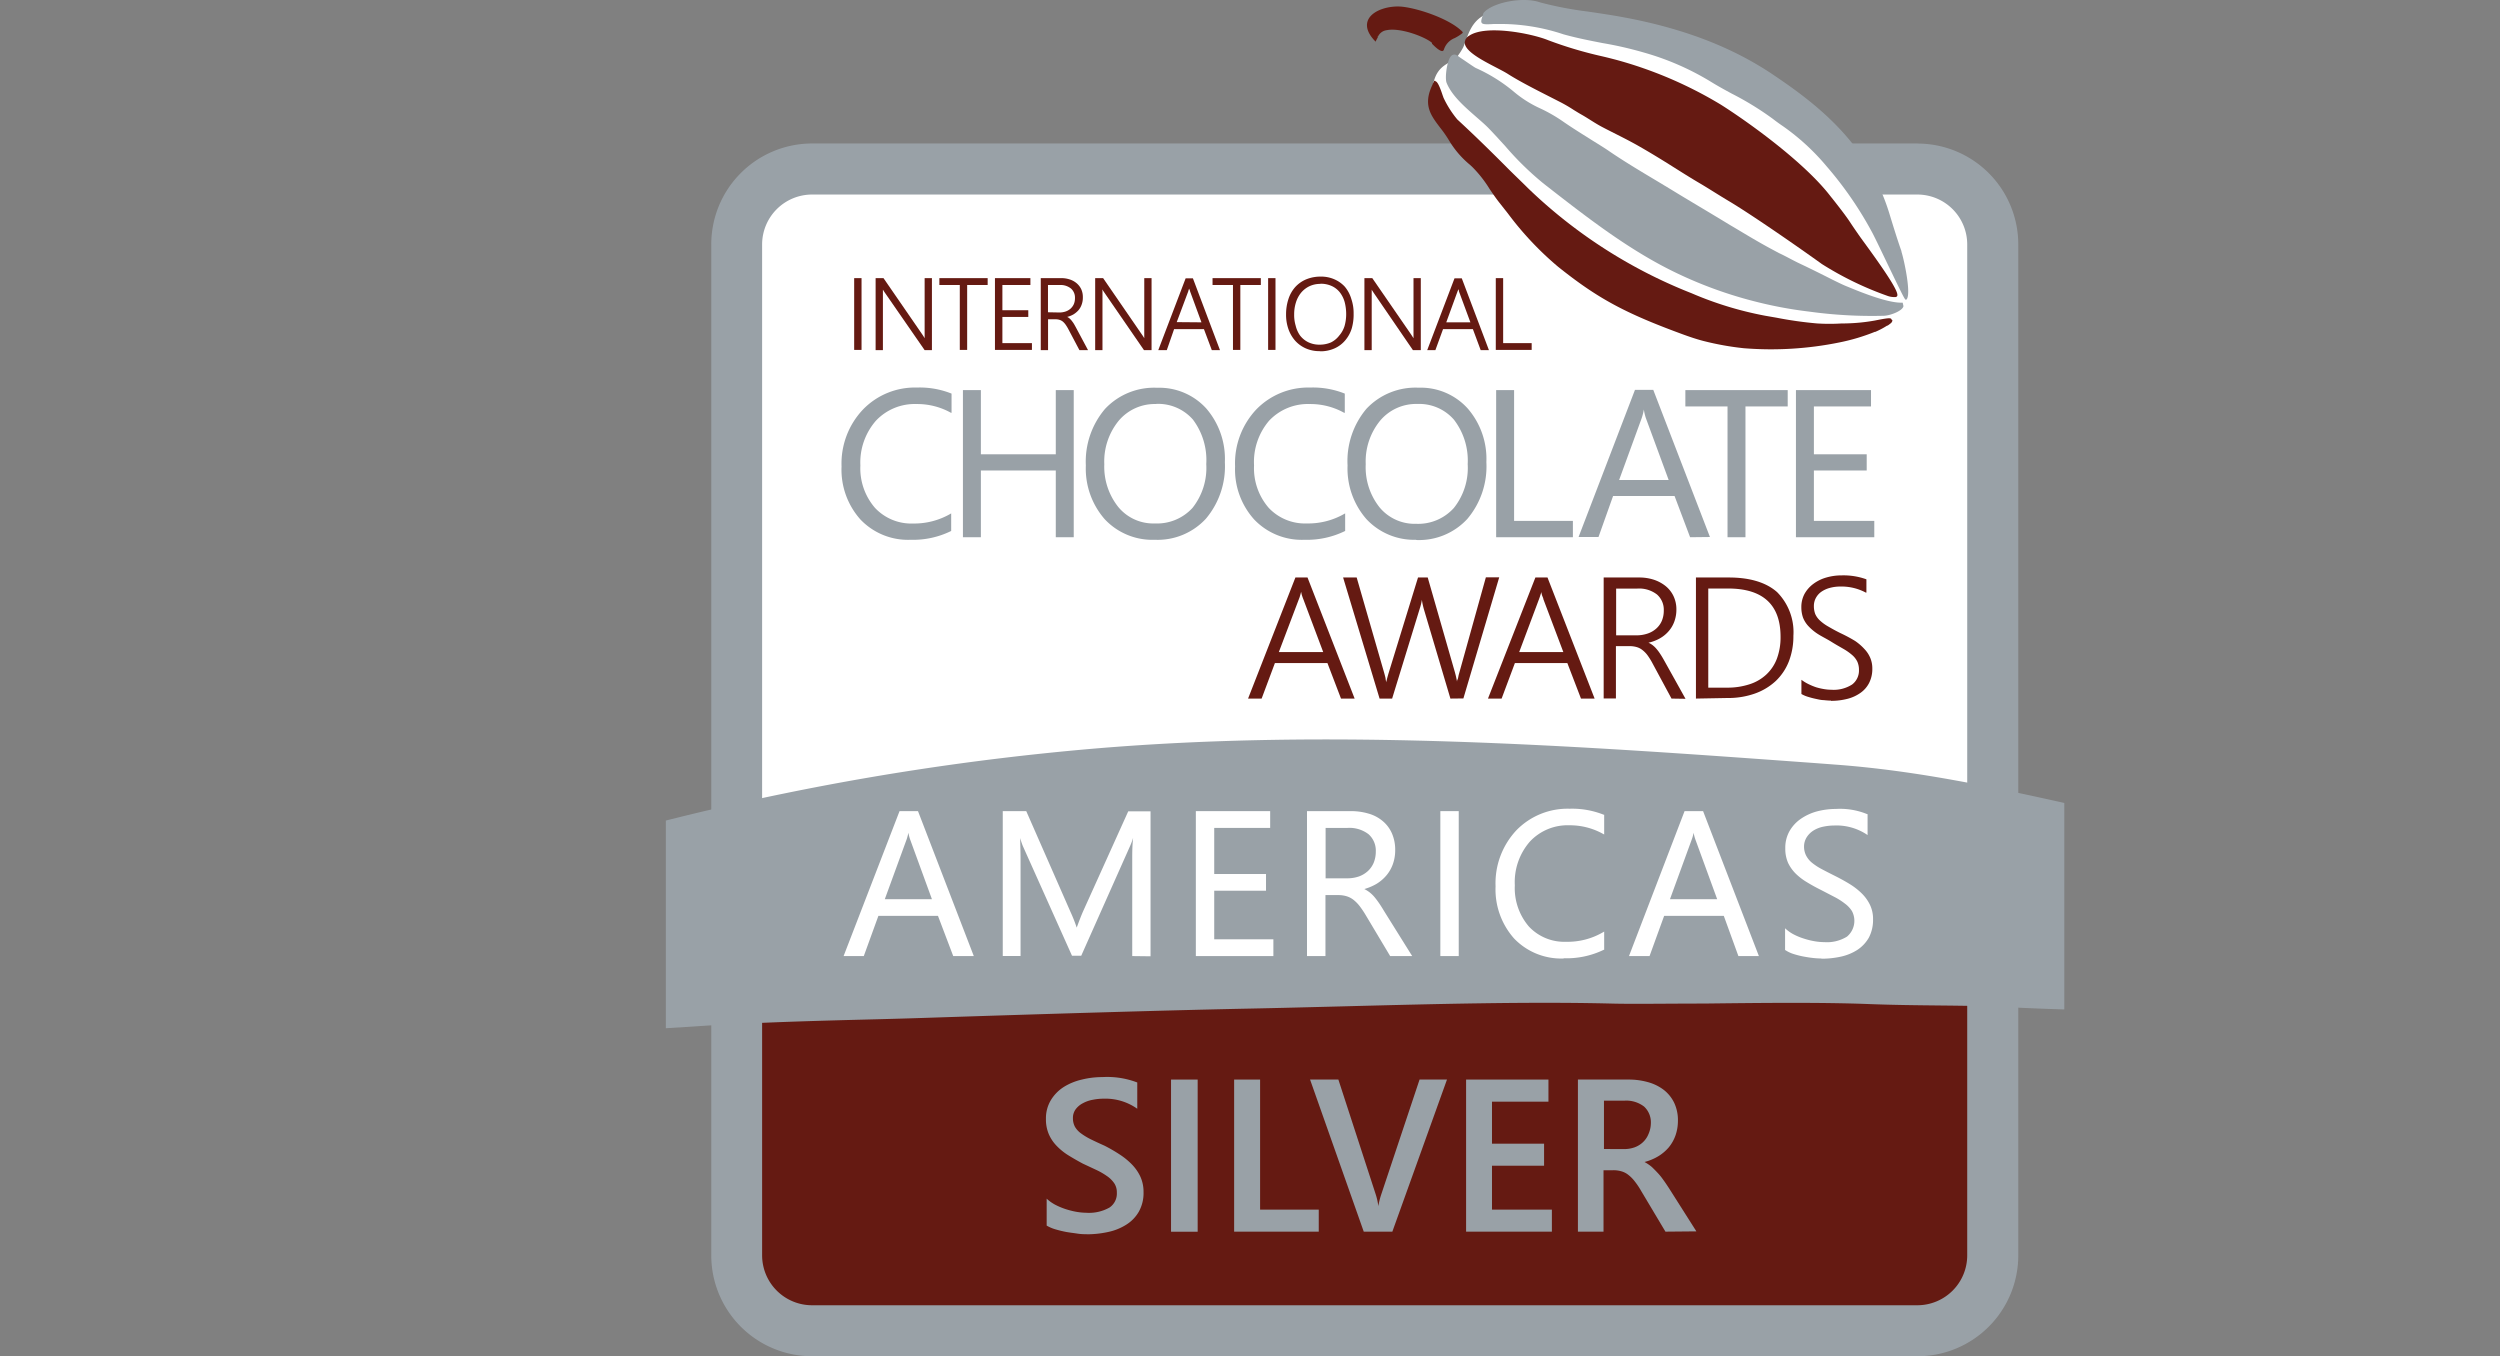
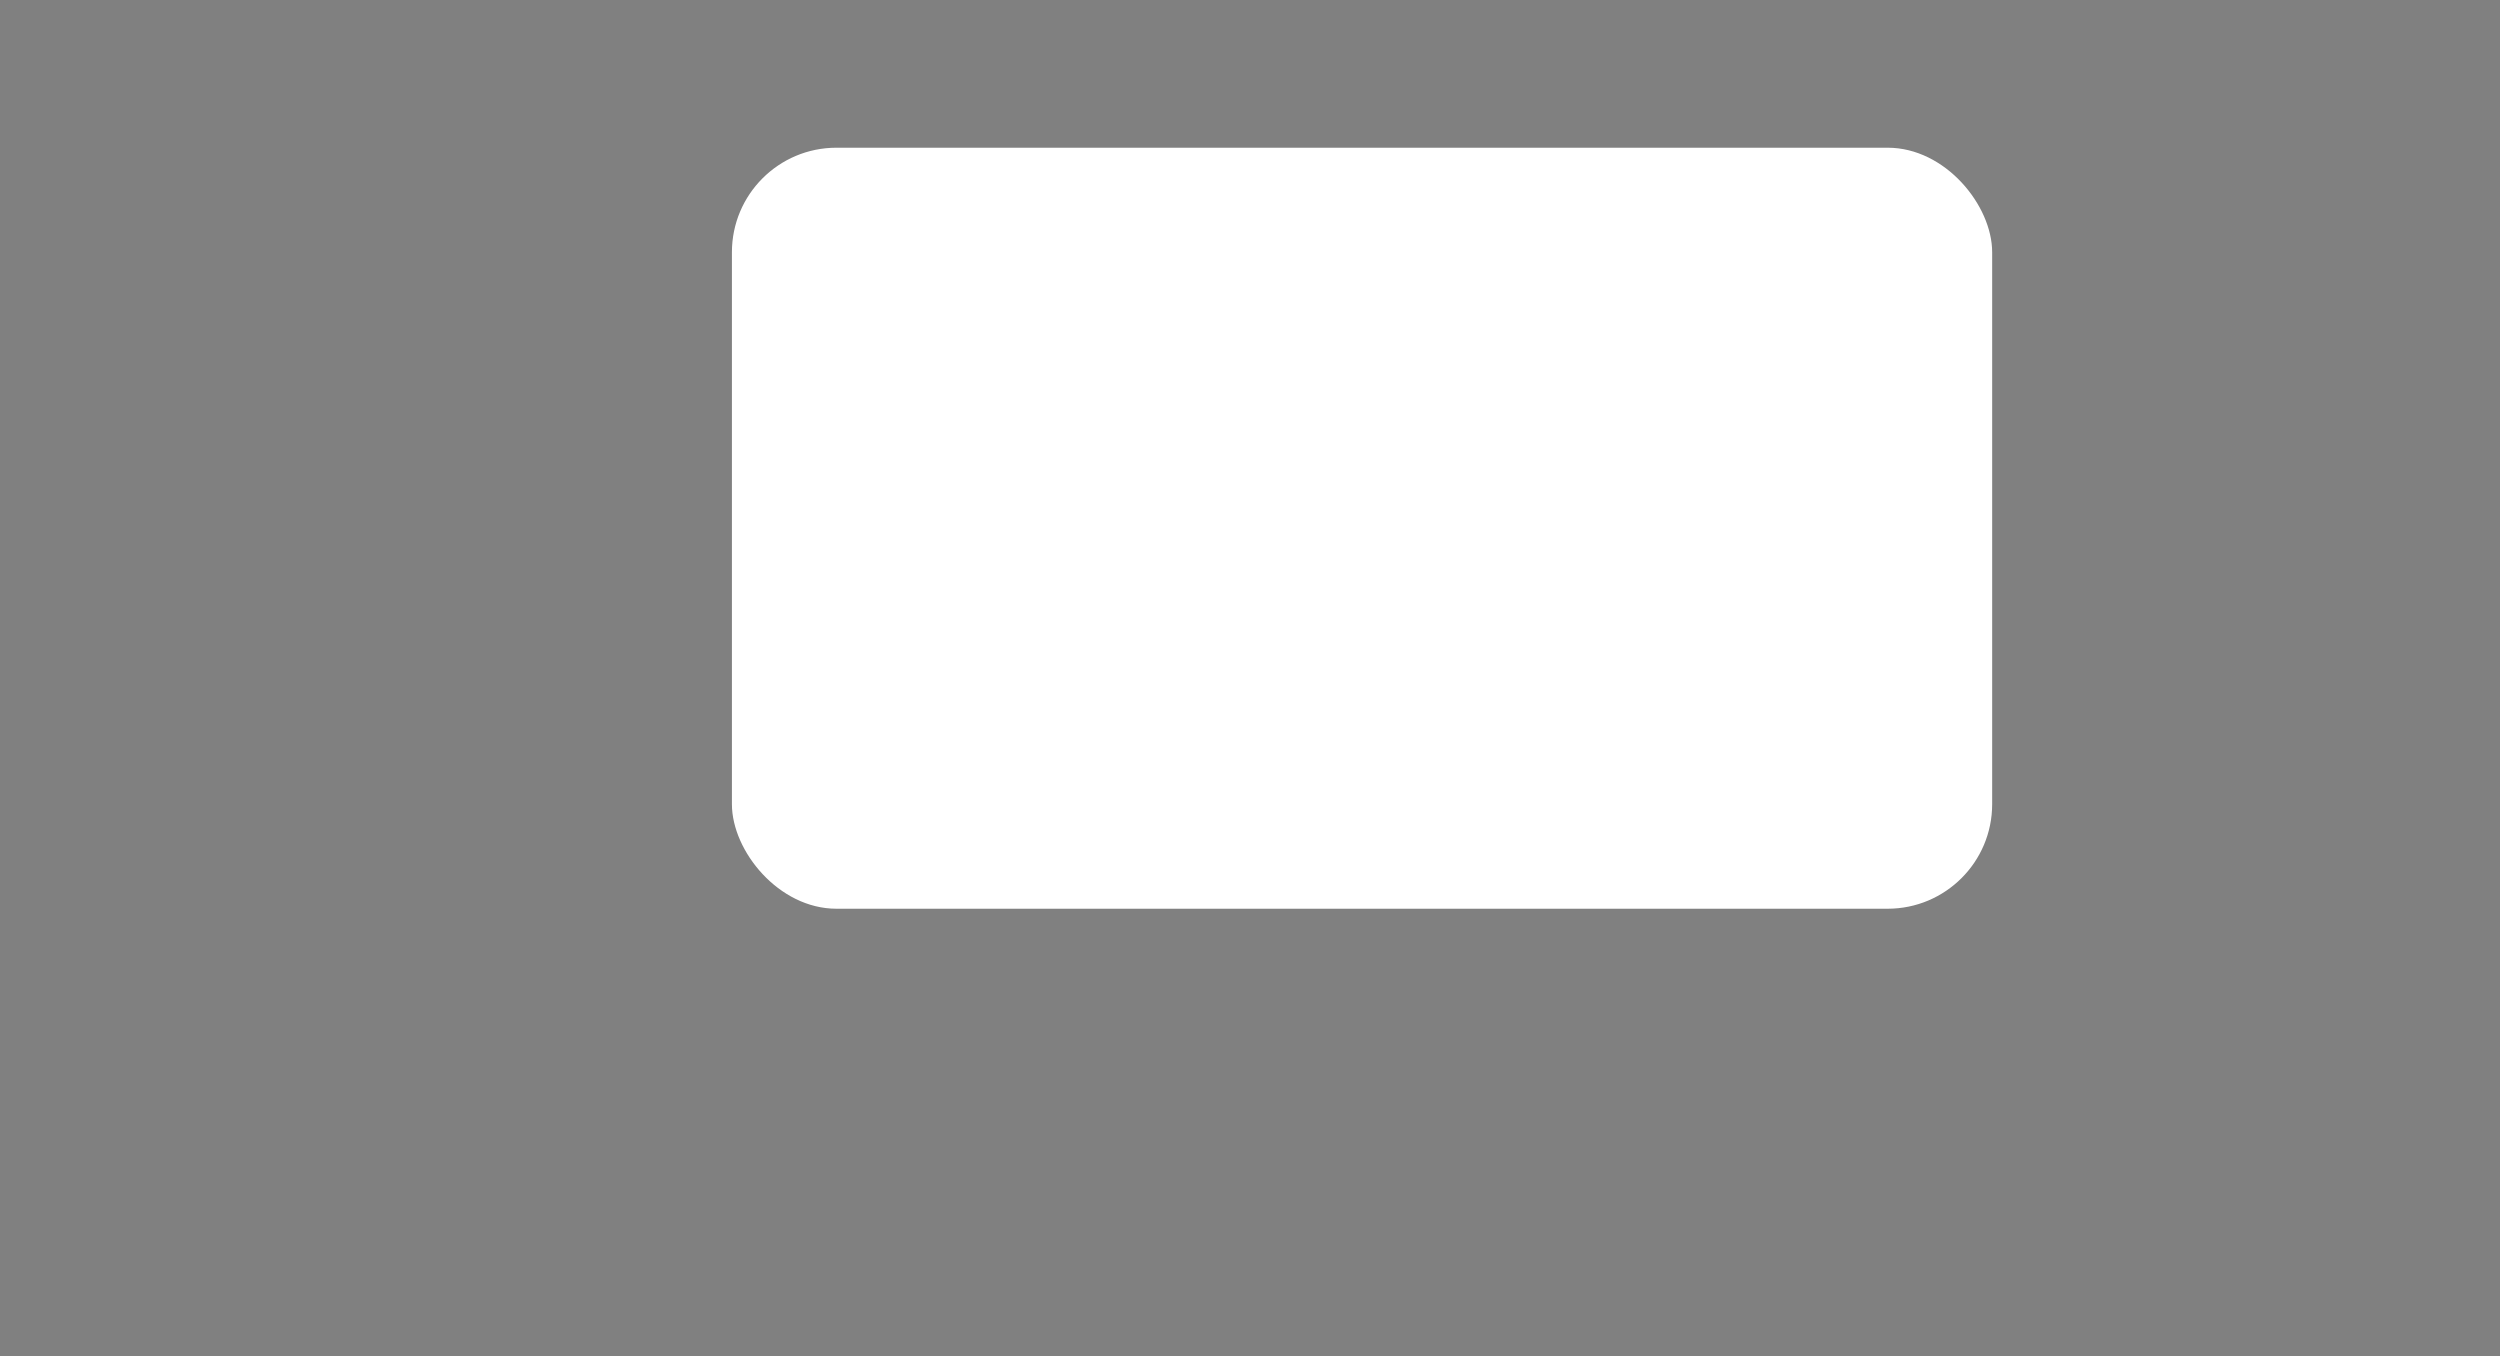
<svg xmlns="http://www.w3.org/2000/svg" viewBox="0 0 342.73 185.93">
  <rect x="0" y="0" width="342.73" height="185.93" fill="#808080" stroke="none" />
  <defs>
    <clipPath id="clip-path" transform="translate(86.32 0)">
-       <rect width="201.54" height="207.53" fill="none" />
-     </clipPath>
+       </clipPath>
    <clipPath id="clip-path-2" transform="translate(86.32 0)">
      <rect y="-3.44" width="201.54" height="218.1" fill="none" />
    </clipPath>
    <clipPath id="clip-path-3" transform="translate(86.32 0)">
      <rect x="4.96" y="99.22" width="191.72" height="43.91" fill="none" />
    </clipPath>
  </defs>
  <g id="Capa_2" data-name="Capa 2">
    <g id="Capa_1-2" data-name="Capa 1">
      <rect x="100.34" y="20.25" width="172.77" height="104.33" rx="14.33" fill="#fff" />
      <g clip-path="url(#clip-path)">
        <rect x="103.07" y="136.6" width="167.82" height="43.87" fill="#651a12" />
        <g clip-path="url(#clip-path-2)">
          <path d="M176.54,26.67a6.84,6.84,0,0,1,6.83,6.84v138.6a6.84,6.84,0,0,1-6.83,6.83H25a6.85,6.85,0,0,1-6.84-6.83V33.51A6.85,6.85,0,0,1,25,26.67H176.54m0-7H25A13.83,13.83,0,0,0,11.19,33.51v138.6A13.83,13.83,0,0,0,25,185.93H176.54a13.83,13.83,0,0,0,13.83-13.82V33.51a13.83,13.83,0,0,0-13.83-13.83" transform="translate(86.32 0)" fill="#99a1a7" />
        </g>
        <g clip-path="url(#clip-path-3)">
          <path d="M-86,153.2a2.45,2.45,0,0,0,.8.75.83.83,0,0,0,.49.18,1.17,1.17,0,0,0,.41-.09l1.26-.54c10.25-4.45,33.18-7.53,36.09-7.82,3.34-.32,7-.82,10.74-1.14,8.66-.73,17-1.47,24.56-2.24,4.84-.5,10.24-.86,15.12-1.24l7.34-.47c11.78-.68,21.35-.76,29.77-1.05C57,139,73.65,138.5,85,138.27c4-.08,8.19-.19,12.53-.3,12.72-.33,25.88-.67,37.05-.39,3,.08,7.48,0,12.67,0,7.5-.09,16-.19,22.67.07,6.91.26,12.71.13,18,.38,7.29.35,14.29.62,21.18.33,8.78-.37,18.19-.67,28.82-1.89,1.43-.17,8.53,0,11.94.13,3,.08,3.14.08,3.43.05a3.38,3.38,0,0,0,2.73-1.78c1.5-3-2.27-11.69-4.7-13.22-6.72-4.26-17.64-5.5-27.27-6.6-4-.45-7.71-.88-10.87-1.48-5.12-1-10.17-2.09-15.05-3.17-10.49-2.33-21.34-4.75-33-5.59l-2.64-.2c-32.44-2.36-66-4.81-99.31-1.94a367.4,367.4,0,0,0-94.45,21c-14.69,5.36-31.67,11.88-46.18,19.5-4.22,2.21-10.13,8-8.74,9.94" transform="translate(86.32 0)" fill="#99a1a7" />
        </g>
        <g clip-path="url(#clip-path-2)">
          <path d="M97.52,95.77,95.66,90.9h-7.2l-1.82,4.87H84.78l6.49-16.6h1.66l6.46,16.6Zm-2.44-6.38-2.73-7.26c-.06-.14-.12-.31-.18-.5s-.08-.32-.12-.5a5.16,5.16,0,0,1-.13.5,3.63,3.63,0,0,1-.17.5L89,89.39Z" transform="translate(86.32 0)" fill="#651a12" />
          <path d="M112.52,95.77l-3.64-12.26c-.08-.29-.15-.57-.2-.84s-.05-.3-.07-.44a7.64,7.64,0,0,1-.31,1.26l-3.77,12.28h-1.72l-5-16.6h1.86l3.75,13q.12.42.21.81c0,.19.07.37.09.55.07-.34.19-.8.36-1.36l4-13h1.33l3.73,13c.07.26.14.52.19.77s.07.35.1.52c0-.1,0-.2.07-.31s.1-.4.16-.64l3.72-13.36h1.83l-4.91,16.6Z" transform="translate(86.32 0)" fill="#651a12" />
          <path d="M130.42,95.77l-1.87-4.87h-7.19l-1.82,4.87h-1.87l6.5-16.6h1.66l6.46,16.6ZM128,89.39l-2.74-7.26c0-.14-.11-.31-.17-.5a3.33,3.33,0,0,1-.12-.5c0,.18-.09.35-.13.5s-.12.36-.17.5l-2.72,7.26Z" transform="translate(86.32 0)" fill="#651a12" />
          <path d="M142.83,95.77,140.26,91a9.37,9.37,0,0,0-.72-1.17,3.66,3.66,0,0,0-.73-.74,2.25,2.25,0,0,0-.79-.39,3.48,3.48,0,0,0-1-.12h-1.81v7.17h-1.68V79.17h4.94a6.45,6.45,0,0,1,1.86.28,5.23,5.23,0,0,1,1.61.83,4,4,0,0,1,1.13,1.37,4.22,4.22,0,0,1,.43,1.93,4.71,4.71,0,0,1-.28,1.62,4.13,4.13,0,0,1-.78,1.33,4.55,4.55,0,0,1-1.23,1,5.65,5.65,0,0,1-1.54.58,2.84,2.84,0,0,1,.56.33,3.4,3.4,0,0,1,.55.53,6.11,6.11,0,0,1,.53.72c.18.27.36.58.55.92l2.89,5.19ZM138,87.1a4.69,4.69,0,0,0,1.54-.24,3.37,3.37,0,0,0,1.19-.68,3,3,0,0,0,.77-1.06,3.55,3.55,0,0,0,.27-1.41,2.77,2.77,0,0,0-.93-2.21,4,4,0,0,0-2.71-.81h-2.89V87.1Z" transform="translate(86.32 0)" fill="#651a12" />
          <path d="M146.18,95.77V79.17h4.52c2.9,0,5.12.69,6.6,2a7.79,7.79,0,0,1,2.24,6,9.56,9.56,0,0,1-.62,3.5,7.45,7.45,0,0,1-1.8,2.69,8.22,8.22,0,0,1-2.86,1.72,10.9,10.9,0,0,1-3.78.61Zm4.23-1.5a9.64,9.64,0,0,0,3.11-.46,6.07,6.07,0,0,0,2.31-1.34,5.72,5.72,0,0,0,1.45-2.18,8.36,8.36,0,0,0,.5-3c0-4.39-2.42-6.61-7.19-6.61h-2.72V94.27Z" transform="translate(86.32 0)" fill="#651a12" />
          <path d="M164.7,96.05a9.41,9.41,0,0,1-1-.07c-.37,0-.75-.1-1.13-.18s-.74-.18-1.09-.29a4,4,0,0,1-.84-.37h0V93.19l.09.07a6,6,0,0,0,.93.55,8.31,8.31,0,0,0,1,.41,8.42,8.42,0,0,0,1.08.25,6.24,6.24,0,0,0,1,.09,4.67,4.67,0,0,0,2.85-.72,2.4,2.4,0,0,0,.94-2,2.73,2.73,0,0,0-.22-1.12,2.86,2.86,0,0,0-.69-.9,7.52,7.52,0,0,0-1.18-.84c-.48-.28-1.06-.6-1.7-1s-1.35-.74-1.87-1.08a6.71,6.71,0,0,1-1.27-1.06,3.67,3.67,0,0,1-.74-1.17,4.26,4.26,0,0,1-.23-1.44,3.8,3.8,0,0,1,.44-1.82,4.33,4.33,0,0,1,1.2-1.36,5.47,5.47,0,0,1,1.76-.87,7.5,7.5,0,0,1,2.15-.3,9.19,9.19,0,0,1,3.37.54l0,0v1.82l-.08,0a7.1,7.1,0,0,0-3.5-.83,5.39,5.39,0,0,0-1.41.18,3.76,3.76,0,0,0-1.15.51,2.46,2.46,0,0,0-.77.84,2.29,2.29,0,0,0-.29,1.16,3,3,0,0,0,.19,1.09,2.71,2.71,0,0,0,.62.86,6,6,0,0,0,1.12.82c.47.27,1,.58,1.72.93A21,21,0,0,1,168,87.87,7.21,7.21,0,0,1,169.3,89a4,4,0,0,1,.79,1.22,3.73,3.73,0,0,1,.27,1.44,4.22,4.22,0,0,1-.42,1.93,3.74,3.74,0,0,1-1.18,1.38,5.37,5.37,0,0,1-1.79.83,8.93,8.93,0,0,1-2.27.28" transform="translate(86.32 0)" fill="#651a12" />
          <path d="M38.53,74a9,9,0,0,1-6.89-2.78,10.25,10.25,0,0,1-2.59-7.27A10.76,10.76,0,0,1,32,56.13a9.9,9.9,0,0,1,7.38-3,11.72,11.72,0,0,1,4.75.83h0v2.63l-.08,0a9.5,9.5,0,0,0-4.73-1.2,7.29,7.29,0,0,0-5.56,2.29,8.71,8.71,0,0,0-2.13,6.13,8.29,8.29,0,0,0,2,5.81,6.81,6.81,0,0,0,5.23,2.15A9.93,9.93,0,0,0,44,70.43l.08-.05v2.41h0A11.76,11.76,0,0,1,38.53,74" transform="translate(86.32 0)" fill="#99a1a7" />
          <polygon points="144.74 73.65 144.74 64.5 134.47 64.5 134.47 73.65 132.01 73.65 132.01 53.48 134.47 53.48 134.47 62.28 144.74 62.28 144.74 53.48 147.2 53.48 147.2 73.65 144.74 73.65" fill="#99a1a7" />
          <path d="M72,74a8.94,8.94,0,0,1-6.88-2.83,10.55,10.55,0,0,1-2.58-7.36,11.16,11.16,0,0,1,2.63-7.75,9.22,9.22,0,0,1,7.16-2.9A8.7,8.7,0,0,1,79.05,56a10.58,10.58,0,0,1,2.55,7.35A11.15,11.15,0,0,1,79,71.11,9,9,0,0,1,72,74m.17-18.61a6.46,6.46,0,0,0-5.1,2.26,8.83,8.83,0,0,0-2,6A8.86,8.86,0,0,0,67,69.52a6.21,6.21,0,0,0,5,2.24,6.58,6.58,0,0,0,5.16-2.13,8.81,8.81,0,0,0,1.89-6,9.23,9.23,0,0,0-1.83-6.11,6.34,6.34,0,0,0-5-2.15" transform="translate(86.32 0)" fill="#99a1a7" />
          <path d="M92.51,74a9,9,0,0,1-6.89-2.78A10.25,10.25,0,0,1,83,63.94a10.76,10.76,0,0,1,2.91-7.81,9.92,9.92,0,0,1,7.38-3,11.72,11.72,0,0,1,4.75.83h0v2.63l-.09,0a9.49,9.49,0,0,0-4.72-1.2,7.3,7.3,0,0,0-5.57,2.29A8.71,8.71,0,0,0,85.6,63.8a8.29,8.29,0,0,0,2,5.81,6.81,6.81,0,0,0,5.23,2.15A9.93,9.93,0,0,0,98,70.43l.09-.05v2.41h0A11.83,11.83,0,0,1,92.51,74" transform="translate(86.32 0)" fill="#99a1a7" />
          <path d="M107.83,74A8.94,8.94,0,0,1,101,71.16a10.55,10.55,0,0,1-2.58-7.36A11.11,11.11,0,0,1,101,56.05a9.22,9.22,0,0,1,7.16-2.9A8.67,8.67,0,0,1,114.89,56a10.54,10.54,0,0,1,2.56,7.35,11.15,11.15,0,0,1-2.62,7.8,9,9,0,0,1-7,2.88M108,55.38a6.44,6.44,0,0,0-5.09,2.26,8.83,8.83,0,0,0-2,6,8.84,8.84,0,0,0,1.91,5.93,6.25,6.25,0,0,0,5,2.24A6.58,6.58,0,0,0,113,69.63a8.81,8.81,0,0,0,1.89-6A9.17,9.17,0,0,0,113,57.53,6.31,6.31,0,0,0,108,55.38" transform="translate(86.32 0)" fill="#99a1a7" />
          <polygon points="205.11 73.65 205.11 53.48 207.57 53.48 207.57 71.41 215.63 71.41 215.63 73.65 205.11 73.65" fill="#99a1a7" />
          <path d="M145.38,73.65,143.25,68h-8.43l-2,5.62h-2.73l7.73-20.17h2.51l7.77,20.17Zm-2.94-7.85-3.12-8.47a6.57,6.57,0,0,1-.28-1.19,7.55,7.55,0,0,1-.3,1.19l-3.09,8.47Z" transform="translate(86.32 0)" fill="#99a1a7" />
          <polygon points="236.83 73.65 236.83 55.72 231.05 55.72 231.05 53.48 245.08 53.48 245.08 55.72 239.29 55.72 239.29 73.65 236.83 73.65" fill="#99a1a7" />
          <polygon points="246.21 73.65 246.21 53.48 256.5 53.48 256.5 55.72 248.67 55.72 248.67 62.28 255.91 62.28 255.91 64.5 248.67 64.5 248.67 71.41 256.95 71.41 256.95 73.65 246.21 73.65" fill="#99a1a7" />
          <rect x="117.1" y="38.13" width="1.01" height="9.84" fill="#651a12" />
          <path d="M40.44,48,35,40.14a3.28,3.28,0,0,1-.2-.31.57.57,0,0,1-.08-.13s0,.09,0,.13,0,.33,0,.55V48h-1V38.13h1.08l5.33,7.74.22.34.09.16c0-.11,0-.22,0-.33s0-.39,0-.62V38.13h1V48Z" transform="translate(86.32 0)" fill="#651a12" />
          <polygon points="131.58 47.97 131.58 39.07 128.78 39.07 128.78 38.13 135.4 38.13 135.4 39.07 132.59 39.07 132.59 47.97 131.58 47.97" fill="#651a12" />
          <polygon points="136.4 47.97 136.4 38.13 141.26 38.13 141.26 39.07 137.42 39.07 137.42 42.53 140.97 42.53 140.97 43.45 137.42 43.45 137.42 47.04 141.47 47.04 141.47 47.97 136.4 47.97" fill="#651a12" />
          <path d="M61.66,48l-1.49-2.82a5.52,5.52,0,0,0-.41-.68,2.19,2.19,0,0,0-.41-.44,1.35,1.35,0,0,0-.45-.22,1.81,1.81,0,0,0-.54-.07h-1V48h-1V38.13h2.86a3.54,3.54,0,0,1,1.08.17,2.76,2.76,0,0,1,.93.49,2.44,2.44,0,0,1,.66.82,2.55,2.55,0,0,1,.24,1.14,2.74,2.74,0,0,1-.16,1,2.39,2.39,0,0,1-.45.79,3.1,3.1,0,0,1-.71.58,3.6,3.6,0,0,1-.83.33,1.2,1.2,0,0,1,.27.16,2.42,2.42,0,0,1,.32.32c.1.13.21.27.31.43s.2.35.31.55L62.84,48Zm-2.75-5.16a2.65,2.65,0,0,0,.87-.14,2,2,0,0,0,.68-.4,1.84,1.84,0,0,0,.44-.62,2.1,2.1,0,0,0,.15-.82,1.65,1.65,0,0,0-.53-1.29A2.27,2.27,0,0,0,59,39.07H57.35v3.74Z" transform="translate(86.32 0)" fill="#651a12" />
          <path d="M70.51,48,65.1,40.14l-.21-.31s0-.08-.07-.13a.57.57,0,0,0,0,.13c0,.15,0,.33,0,.55V48h-1V38.13h1.09l5.32,7.74c.09.12.16.24.23.34l.09.16c0-.11,0-.22,0-.33s0-.39,0-.62V38.13h1V48Z" transform="translate(86.32 0)" fill="#651a12" />
          <path d="M79.81,48l-1.08-2.88H74.64l-1,2.88H72.47l3.75-9.84h1L80.93,48Zm-1.42-3.81-1.56-4.25c0-.09-.07-.19-.1-.3a1.05,1.05,0,0,1,0-.19c0,.07,0,.13-.05.19s-.07.21-.1.3L75,44.16Z" transform="translate(86.32 0)" fill="#651a12" />
          <polygon points="169.03 47.97 169.03 39.07 166.23 39.07 166.23 38.13 172.85 38.13 172.85 39.07 170.04 39.07 170.04 47.97 169.03 47.97" fill="#651a12" />
          <rect x="173.85" y="38.13" width="1.01" height="9.84" fill="#651a12" />
          <path d="M94.59,48.14a4.57,4.57,0,0,1-1.92-.39,4.29,4.29,0,0,1-1.45-1.06,4.84,4.84,0,0,1-.91-1.58,5.91,5.91,0,0,1-.32-2,6.66,6.66,0,0,1,.32-2.1,4.6,4.6,0,0,1,.93-1.65,4.26,4.26,0,0,1,1.5-1.06,5.12,5.12,0,0,1,2-.38,4.49,4.49,0,0,1,1.87.37,4.21,4.21,0,0,1,1.42,1A4.65,4.65,0,0,1,98.94,41a5.94,5.94,0,0,1,.31,2A6.84,6.84,0,0,1,99,45a4.59,4.59,0,0,1-.9,1.66,4.09,4.09,0,0,1-1.46,1.1,4.7,4.7,0,0,1-2,.4m.07-9.24a3.45,3.45,0,0,0-1.54.33,3.41,3.41,0,0,0-1.13.89,4,4,0,0,0-.7,1.33,5.38,5.38,0,0,0-.24,1.62,5.09,5.09,0,0,0,.21,1.57A3.88,3.88,0,0,0,91.91,46a3.2,3.2,0,0,0,1.11.91,3.45,3.45,0,0,0,1.56.34,3.86,3.86,0,0,0,1.57-.31A3.24,3.24,0,0,0,97.28,46,3.62,3.62,0,0,0,98,44.72a5.86,5.86,0,0,0,.23-1.67,6.51,6.51,0,0,0-.2-1.61,3.86,3.86,0,0,0-.64-1.32,3,3,0,0,0-1.1-.89,3.57,3.57,0,0,0-1.6-.33" transform="translate(86.32 0)" fill="#651a12" />
          <path d="M107.38,48,102,40.14l-.2-.31a.54.54,0,0,1-.07-.13v.13c0,.15,0,.33,0,.55V48h-1V38.13h1.08l5.33,7.74.22.34.1.16,0-.33c0-.19,0-.4,0-.62V38.13h1V48Z" transform="translate(86.32 0)" fill="#651a12" />
          <path d="M116.67,48l-1.07-2.88h-4.09L110.46,48h-1.12l3.74-9.84h1L117.8,48Zm-1.41-3.81-1.57-4.25q0-.13-.09-.3a1.05,1.05,0,0,1,0-.19,1.8,1.8,0,0,0,0,.19c0,.11-.07.21-.1.3l-1.55,4.25Z" transform="translate(86.32 0)" fill="#651a12" />
-           <polygon points="205.06 47.97 205.06 38.13 206.07 38.13 206.07 47.04 209.98 47.04 209.98 47.97 205.06 47.97" fill="#651a12" />
          <path d="M162.67,19.82c-6.54-7.35-16-10.78-24.86-14.41-6.17-2.52-8.9-3.47-16.71-3.95-5.48-.33-5.9,2.74-6.81,5a9.21,9.21,0,0,1-.8,1.25c-.67,1-2.72.92-3.31,3.73-1.19,5.75,6.43,11.73,12.64,16.34,10.77,8,27.24,19.11,40.77,17.78,6.2-.61,14.16-.84,10.61-7.28C170.77,32,167.29,25,162.67,19.82" transform="translate(86.32 0)" fill="#fff" />
          <path d="M114.19,4.38C112.55,2.65,108.3,1.2,106,.93c-1.76-.21-4.06.4-4.73,1.73-.3.6-.39,1.59.87,2.92l.12.13.07-.15.26-.5-.1-.06V5l.11,0a1.51,1.51,0,0,1,1.18-.86c1.85-.39,5.26.9,6.21,1.73L110,6c.72.74,1.15,1,1.41,1a.27.27,0,0,0,.21-.18,2.51,2.51,0,0,1,1.49-1.6,6.09,6.09,0,0,0,1-.63l.1-.08Z" transform="translate(86.32 0)" fill="#651a12" />
          <path d="M173,43.84a.17.17,0,0,0-.06-.14c-.16-.13-.62-.08-2.22.24a25.37,25.37,0,0,1-4.11.4h-.41a26.63,26.63,0,0,1-3.43,0,53,53,0,0,1-5.57-.79l-1.5-.26a47.83,47.83,0,0,1-10.19-3.12l-.16-.06a68.32,68.32,0,0,1-22.19-14.31c-1-1-2.07-2-3.14-3.09-2-2-4.12-4.09-6.56-6.34a13.83,13.83,0,0,1-1.9-3c0-.05-.07-.19-.12-.35-.39-1.16-.7-1.86-1-1.89l0-.06h-.07s-.06,0-.1.07h0v0a.43.43,0,0,0,0,.07,1,1,0,0,0-.2.39h0c-1.35,2.77-.24,4.2,1,5.85a16.3,16.3,0,0,1,1.32,1.9,12.84,12.84,0,0,0,2.83,3.26l.33.31a16.46,16.46,0,0,1,2.35,3c.41.6.83,1.22,1.29,1.81l1.2,1.52a43.28,43.28,0,0,0,6.88,7.31c5.45,4.36,9.19,6.38,17.23,9.32.8.29,1.73.61,2.69.86a39.06,39.06,0,0,0,5.56,1,46.88,46.88,0,0,0,13.12-.8,27.13,27.13,0,0,0,4.82-1.44l.07,0a11.26,11.26,0,0,0,1.63-.86l.07,0c.51-.37.64-.45.65-.77" transform="translate(86.32 0)" fill="#651a12" />
          <path d="M174.59,41.86a.78.78,0,0,0-.05-.27c0-.08,0-.09-.07-.1l-.08,0-.28,0c-2.3-.09-6.66-2-7.2-2.21s-1.31-.59-2-.93c-1.6-.81-3.15-1.58-4.55-2.24-.91-.43-1.89-1-2.79-1.41l-1.34-.72c-2.13-1.16-3.82-2.22-5.33-3.1C148,29.11,145,27.35,143,26.12l-2.22-1.34c-2.27-1.35-4.61-2.76-6.53-4.08-.52-.36-1.31-.85-2.23-1.42-1.32-.83-2.82-1.76-4-2.58a21.14,21.14,0,0,0-3.19-1.84,15.56,15.56,0,0,1-3.56-2.24A22.27,22.27,0,0,0,116,9.32c-.27-.13-1.49-1-2.08-1.38a6,6,0,0,0-.59-.4.6.6,0,0,0-.68.11c-.6.55-.91,3-.66,3.68.7,1.77,2.47,3.3,4,4.64.64.56,1.25,1.08,1.74,1.58.79.81,1.54,1.65,2.28,2.45a41,41,0,0,0,5.14,5.05l.44.35c5.42,4.22,11,8.58,17.17,11.66A57.46,57.46,0,0,0,154,41.26a57,57,0,0,0,7.71,1.46,62.92,62.92,0,0,0,10.27.57c1-.06,2.68-.76,2.65-1.39" transform="translate(86.32 0)" fill="#99a1a7" />
          <path d="M169,32.9c-.19-.25-.32-.43-.37-.51l-.13-.18c-.47-.68-.73-1.05-1.25-1.84s-1.54-2.1-2.17-2.9l-.48-.6c-3.62-4.7-11.39-10.24-15-12.52a56.32,56.32,0,0,0-14.32-6.14h0c-.65-.17-1.31-.34-2-.5a55.56,55.56,0,0,1-7.39-2.21c-2.21-.9-8.56-2.17-10.83-.58a1.09,1.09,0,0,0-.57,1c.1,1.15,2.42,2.36,4.29,3.33.65.34,1.21.63,1.59.87,1.56,1,3.88,2.18,5.75,3.13l1.47.75a20.71,20.71,0,0,1,1.86,1.09c.33.2.63.39,1,.6,1,.56,1.89,1.21,2.95,1.76,1.62.85,3.29,1.63,5.12,2.68,3.48,2,5.5,3.42,8.19,5,1.21.71,2.55,1.59,4.17,2.55,3.31,2,9.67,6.43,12.57,8.52a44.7,44.7,0,0,0,9.07,4.39,2.81,2.81,0,0,0,1.06.13.29.29,0,0,0,.2-.16c.2-.52-1.23-2.81-4.78-7.65" transform="translate(86.32 0)" fill="#651a12" />
          <path d="M174.37,34.48c-.5-1.41-1-3-1.61-5a29.14,29.14,0,0,0-3.32-7.28c-3.43-5.34-8.15-8.92-12.74-12-5.6-3.76-12.27-6.31-20.39-7.82-1.54-.29-3.29-.55-5-.8A49.3,49.3,0,0,1,124.82.33c-2.31-.83-6.61,0-7.79,1.48l0,.07-.1.28c-.17.55-.25.82-.1,1s.57.2,1.63.13l.45,0A27.24,27.24,0,0,1,128,4.7c1.86.52,3.67.87,5.41,1.21A50.48,50.48,0,0,1,139,7.19a36.9,36.9,0,0,1,9.1,3.94c1,.62,2,1.17,3,1.71a41,41,0,0,1,5.63,3.46c.49.38.95.71,1.38,1a31,31,0,0,1,6,5.52,49.71,49.71,0,0,1,6.32,9.22c.48.94,1.28,2.61,2.06,4.24,2.05,4.26,2.31,4.77,2.45,4.81H175l0,0c.8-.53-.33-5.67-.66-6.62" transform="translate(86.32 0)" fill="#99a1a7" />
          <path d="M62.69,169.2c-.35,0-.78,0-1.29-.08s-1-.13-1.56-.23a15.17,15.17,0,0,1-1.51-.37,5.36,5.36,0,0,1-1.16-.5l0,0v-3.7l.09.09a5.65,5.65,0,0,0,1.12.77,9.47,9.47,0,0,0,1.39.58,11.3,11.3,0,0,0,1.47.37,8.51,8.51,0,0,0,1.35.13,5.7,5.7,0,0,0,3.2-.72,2.31,2.31,0,0,0,1-2.05,2.23,2.23,0,0,0-.34-1.25,3.77,3.77,0,0,0-1-1,9.77,9.77,0,0,0-1.49-.86l-1.84-.86c-.71-.38-1.37-.76-2-1.15a8.21,8.21,0,0,1-1.59-1.29,5.41,5.41,0,0,1-1.07-1.6,5.16,5.16,0,0,1-.39-2.09,4.83,4.83,0,0,1,.67-2.56,5.57,5.57,0,0,1,1.75-1.8A8.08,8.08,0,0,1,62,148a11.64,11.64,0,0,1,2.82-.34,11.51,11.51,0,0,1,4.77.74l0,0V152l-.09-.06A7.52,7.52,0,0,0,65,150.62a7.73,7.73,0,0,0-1.51.15,4.4,4.4,0,0,0-1.35.47,2.87,2.87,0,0,0-1,.84,2,2,0,0,0-.37,1.22,2.45,2.45,0,0,0,.28,1.18,3,3,0,0,0,.83.9,9.2,9.2,0,0,0,1.36.82c.53.26,1.15.55,1.85.86a21.37,21.37,0,0,1,2.06,1.19,9.75,9.75,0,0,1,1.7,1.38,6.09,6.09,0,0,1,1.17,1.69,5,5,0,0,1,.43,2.11,5.23,5.23,0,0,1-.65,2.69,5.08,5.08,0,0,1-1.73,1.78,7.52,7.52,0,0,1-2.5,1,13.53,13.53,0,0,1-3,.31" transform="translate(86.32 0)" fill="#99a1a7" />
          <rect x="160.54" y="148" width="3.65" height="20.86" fill="#99a1a7" />
          <polygon points="169.19 168.85 169.19 148 172.75 148 172.75 165.83 180.79 165.83 180.79 168.85 169.19 168.85" fill="#99a1a7" />
          <path d="M100.64,168.85,93.28,148h3.88l5.13,15.77a9,9,0,0,1,.35,1.58,10.21,10.21,0,0,1,.4-1.61L108.29,148h3.76l-7.49,20.85Z" transform="translate(86.32 0)" fill="#99a1a7" />
          <polygon points="200.99 168.85 200.99 148 212.28 148 212.28 151.03 204.54 151.03 204.54 156.79 211.68 156.79 211.68 159.81 204.54 159.81 204.54 165.83 212.75 165.83 212.75 168.85 200.99 168.85" fill="#99a1a7" />
          <path d="M142,168.85l-3.33-5.58a10.08,10.08,0,0,0-.87-1.3,4.81,4.81,0,0,0-.86-.88,2.67,2.67,0,0,0-.94-.5,3.78,3.78,0,0,0-1.16-.16h-1.33v8.42H130V148h6.88a9.66,9.66,0,0,1,2.71.35,6.3,6.3,0,0,1,2.16,1.05,5,5,0,0,1,1.44,1.77,5.55,5.55,0,0,1,.52,2.48,6.06,6.06,0,0,1-.33,2,5.46,5.46,0,0,1-.93,1.65,6,6,0,0,1-1.46,1.23,7.2,7.2,0,0,1-1.86.77,5.93,5.93,0,0,1,1,.68c.27.26.54.53.79.8a7.87,7.87,0,0,1,.75.92c.25.34.52.74.82,1.2l3.75,5.91Zm-5.68-11.32a4.24,4.24,0,0,0,1.45-.24,3.31,3.31,0,0,0,1.14-.7,3.1,3.1,0,0,0,.76-1.11A3.81,3.81,0,0,0,140,154a2.94,2.94,0,0,0-.92-2.29,4,4,0,0,0-2.67-.82h-2.84v6.63Z" transform="translate(86.32 0)" fill="#99a1a7" />
        </g>
        <g clip-path="url(#clip-path-2)">
          <path d="M44.36,131.07l-2.09-5.51H34.1l-2,5.51H29.33L37,111.2h2.53l7.65,19.87Zm-2.92-7.8-3-8.22a6.14,6.14,0,0,1-.23-.89,6.61,6.61,0,0,1-.23.89l-3,8.22Z" transform="translate(86.32 0)" fill="#fff" />
          <path d="M68.9,131.07V117.78c0-.82,0-1.8.12-2.92a8.79,8.79,0,0,1-.36,1l-6.75,15.16H60.64L53.91,116a8.9,8.9,0,0,1-.37-1.11c0,.75.05,1.72.05,2.91v13.26H51.15V111.2h3.22L60.43,125a20.9,20.9,0,0,1,.86,2.17c.36-1,.65-1.73.87-2.23l6.19-13.71h3.06v19.87Z" transform="translate(86.32 0)" fill="#fff" />
          <polygon points="163.94 131.07 163.94 111.2 174.13 111.2 174.13 113.5 166.46 113.5 166.46 119.82 173.56 119.82 173.56 122.11 166.46 122.11 166.46 128.77 174.57 128.77 174.57 131.07 163.94 131.07" fill="#fff" />
          <path d="M104.26,131.07l-3.32-5.56a13.28,13.28,0,0,0-.87-1.3,5,5,0,0,0-.85-.86,2.94,2.94,0,0,0-.93-.48,3.88,3.88,0,0,0-1.12-.16H95.39v8.36H92.86V111.2h6a8.41,8.41,0,0,1,2.41.33,5.22,5.22,0,0,1,1.93,1,4.61,4.61,0,0,1,1.28,1.67,5.57,5.57,0,0,1,.47,2.35,5.65,5.65,0,0,1-.32,1.92,5,5,0,0,1-.9,1.56,5.47,5.47,0,0,1-1.39,1.17,7.37,7.37,0,0,1-1.62.68,4.92,4.92,0,0,1,.68.42,4.53,4.53,0,0,1,.71.68c.22.26.44.56.66.88s.46.71.72,1.14l3.79,6.07ZM98.4,120.41a4.86,4.86,0,0,0,1.56-.25,3.69,3.69,0,0,0,1.23-.73,3.28,3.28,0,0,0,.81-1.15,4,4,0,0,0,.29-1.54,3,3,0,0,0-1-2.38,4.31,4.31,0,0,0-2.88-.86h-3v6.91Z" transform="translate(86.32 0)" fill="#fff" />
          <rect x="197.46" y="111.2" width="2.52" height="19.87" fill="#fff" />
          <path d="M128.06,131.4a8.93,8.93,0,0,1-6.8-2.73,10.12,10.12,0,0,1-2.55-7.16,10.61,10.61,0,0,1,2.87-7.7,9.79,9.79,0,0,1,7.28-2.94,11.7,11.7,0,0,1,4.67.82l.07,0v2.71l-.17-.09a9.34,9.34,0,0,0-4.6-1.17,7.06,7.06,0,0,0-5.41,2.23,8.44,8.44,0,0,0-2.07,6,8.08,8.08,0,0,0,1.93,5.65,6.63,6.63,0,0,0,5.08,2.09,9.63,9.63,0,0,0,5.07-1.3l.17-.1v2.5l-.06,0a11.73,11.73,0,0,1-5.48,1.16" transform="translate(86.32 0)" fill="#fff" />
          <path d="M152,131.07,150,125.56h-8.18l-2,5.51H137l7.62-19.87h2.54l7.65,19.87Zm-2.91-7.8-3-8.22a6.14,6.14,0,0,1-.23-.89,5.29,5.29,0,0,1-.24.89l-3,8.22Z" transform="translate(86.32 0)" fill="#fff" />
          <path d="M163.38,131.4a10.91,10.91,0,0,1-1.16-.07c-.46-.05-.94-.13-1.41-.22a12.21,12.21,0,0,1-1.36-.36,4.31,4.31,0,0,1-1-.49l-.05,0v-3l.18.16a5.13,5.13,0,0,0,1.1.73,8.45,8.45,0,0,0,1.35.54,10.28,10.28,0,0,0,1.43.35,8.1,8.1,0,0,0,1.33.12,5.22,5.22,0,0,0,3.1-.76,2.83,2.83,0,0,0,.67-3.51,3.83,3.83,0,0,0-.94-1,9.18,9.18,0,0,0-1.44-.92l-1.81-.94c-.69-.34-1.34-.7-1.93-1.06a8.09,8.09,0,0,1-1.57-1.19,5.34,5.34,0,0,1-1.06-1.49,4.79,4.79,0,0,1-.38-2,4.61,4.61,0,0,1,.6-2.39,5.18,5.18,0,0,1,1.58-1.68,7.3,7.3,0,0,1,2.22-1,10.32,10.32,0,0,1,2.53-.32,9.78,9.78,0,0,1,4.29.71l.06,0v2.87l-.18-.12a7.55,7.55,0,0,0-4.4-1.19,7.63,7.63,0,0,0-1.49.16,4.14,4.14,0,0,0-1.3.5,3,3,0,0,0-.93.88A2.39,2.39,0,0,0,161,116a2.73,2.73,0,0,0,.27,1.26,3.11,3.11,0,0,0,.8,1,8,8,0,0,0,1.32.87c.52.28,1.13.59,1.81.93s1.38.72,2,1.1a9.22,9.22,0,0,1,1.68,1.29,5.66,5.66,0,0,1,1.15,1.58,4.41,4.41,0,0,1,.43,2,5.19,5.19,0,0,1-.58,2.52,4.92,4.92,0,0,1-1.57,1.67,6.87,6.87,0,0,1-2.27.93,12.24,12.24,0,0,1-2.68.28" transform="translate(86.32 0)" fill="#fff" />
        </g>
      </g>
    </g>
  </g>
</svg>